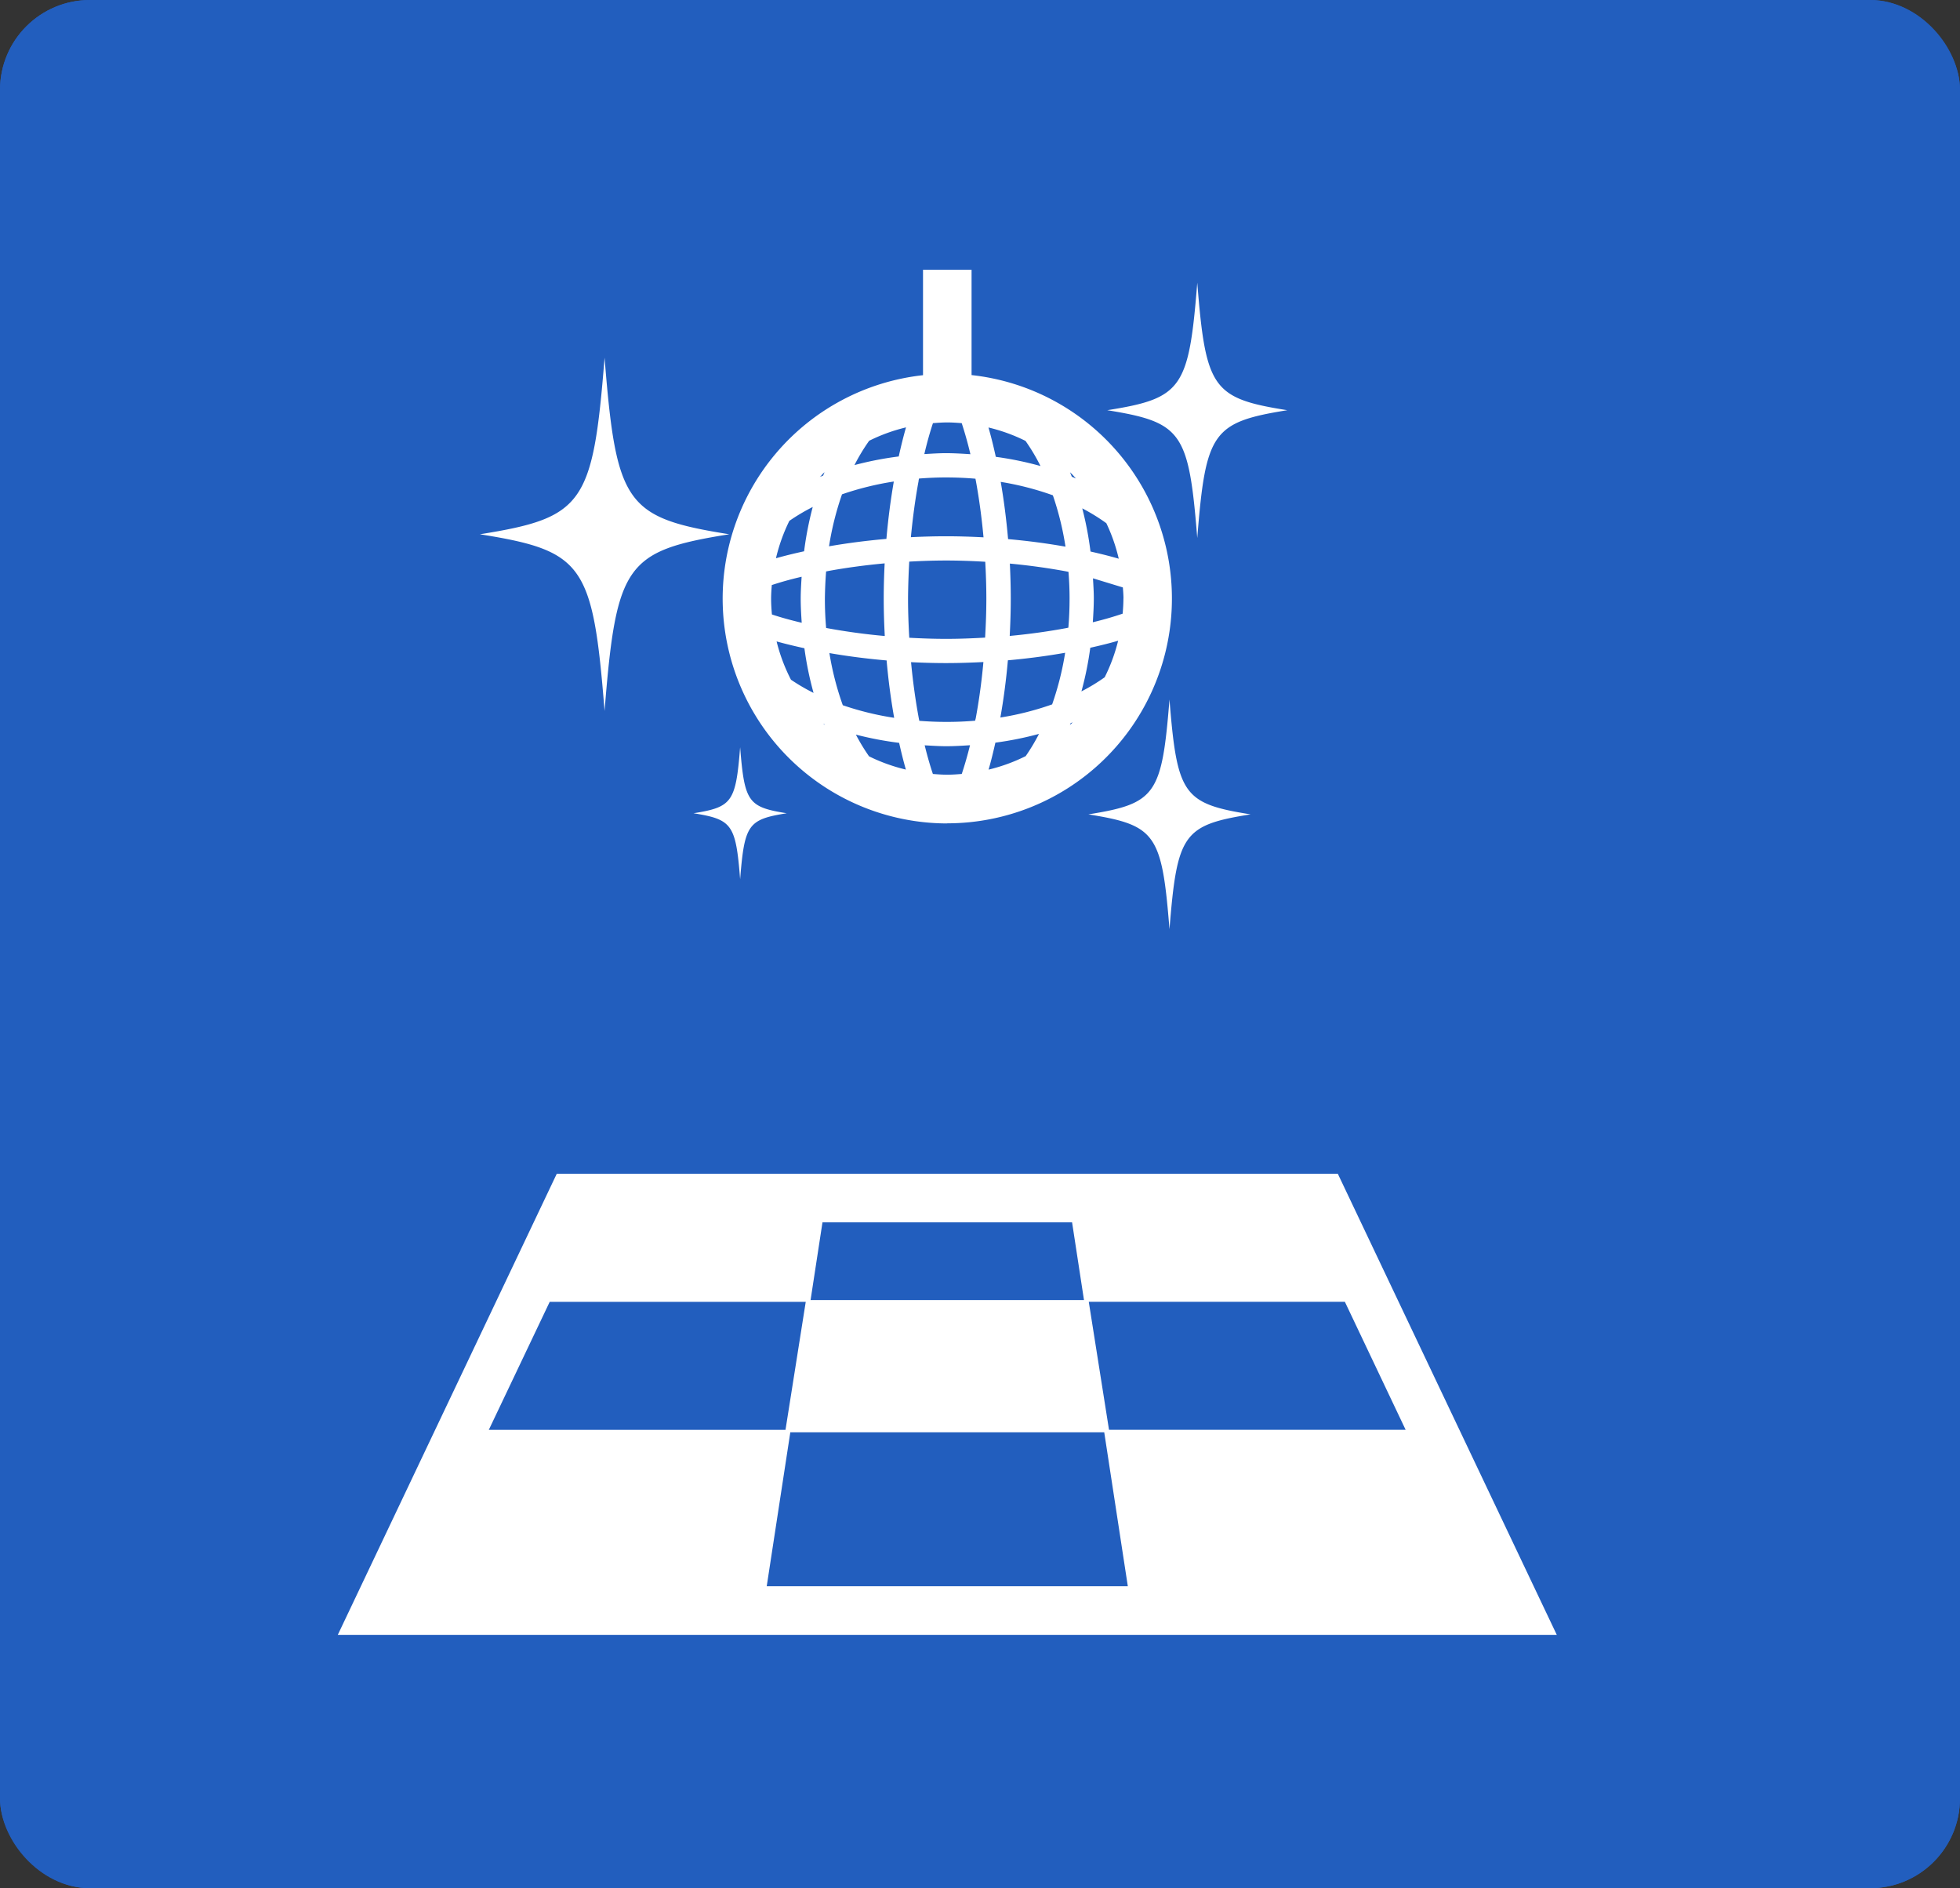
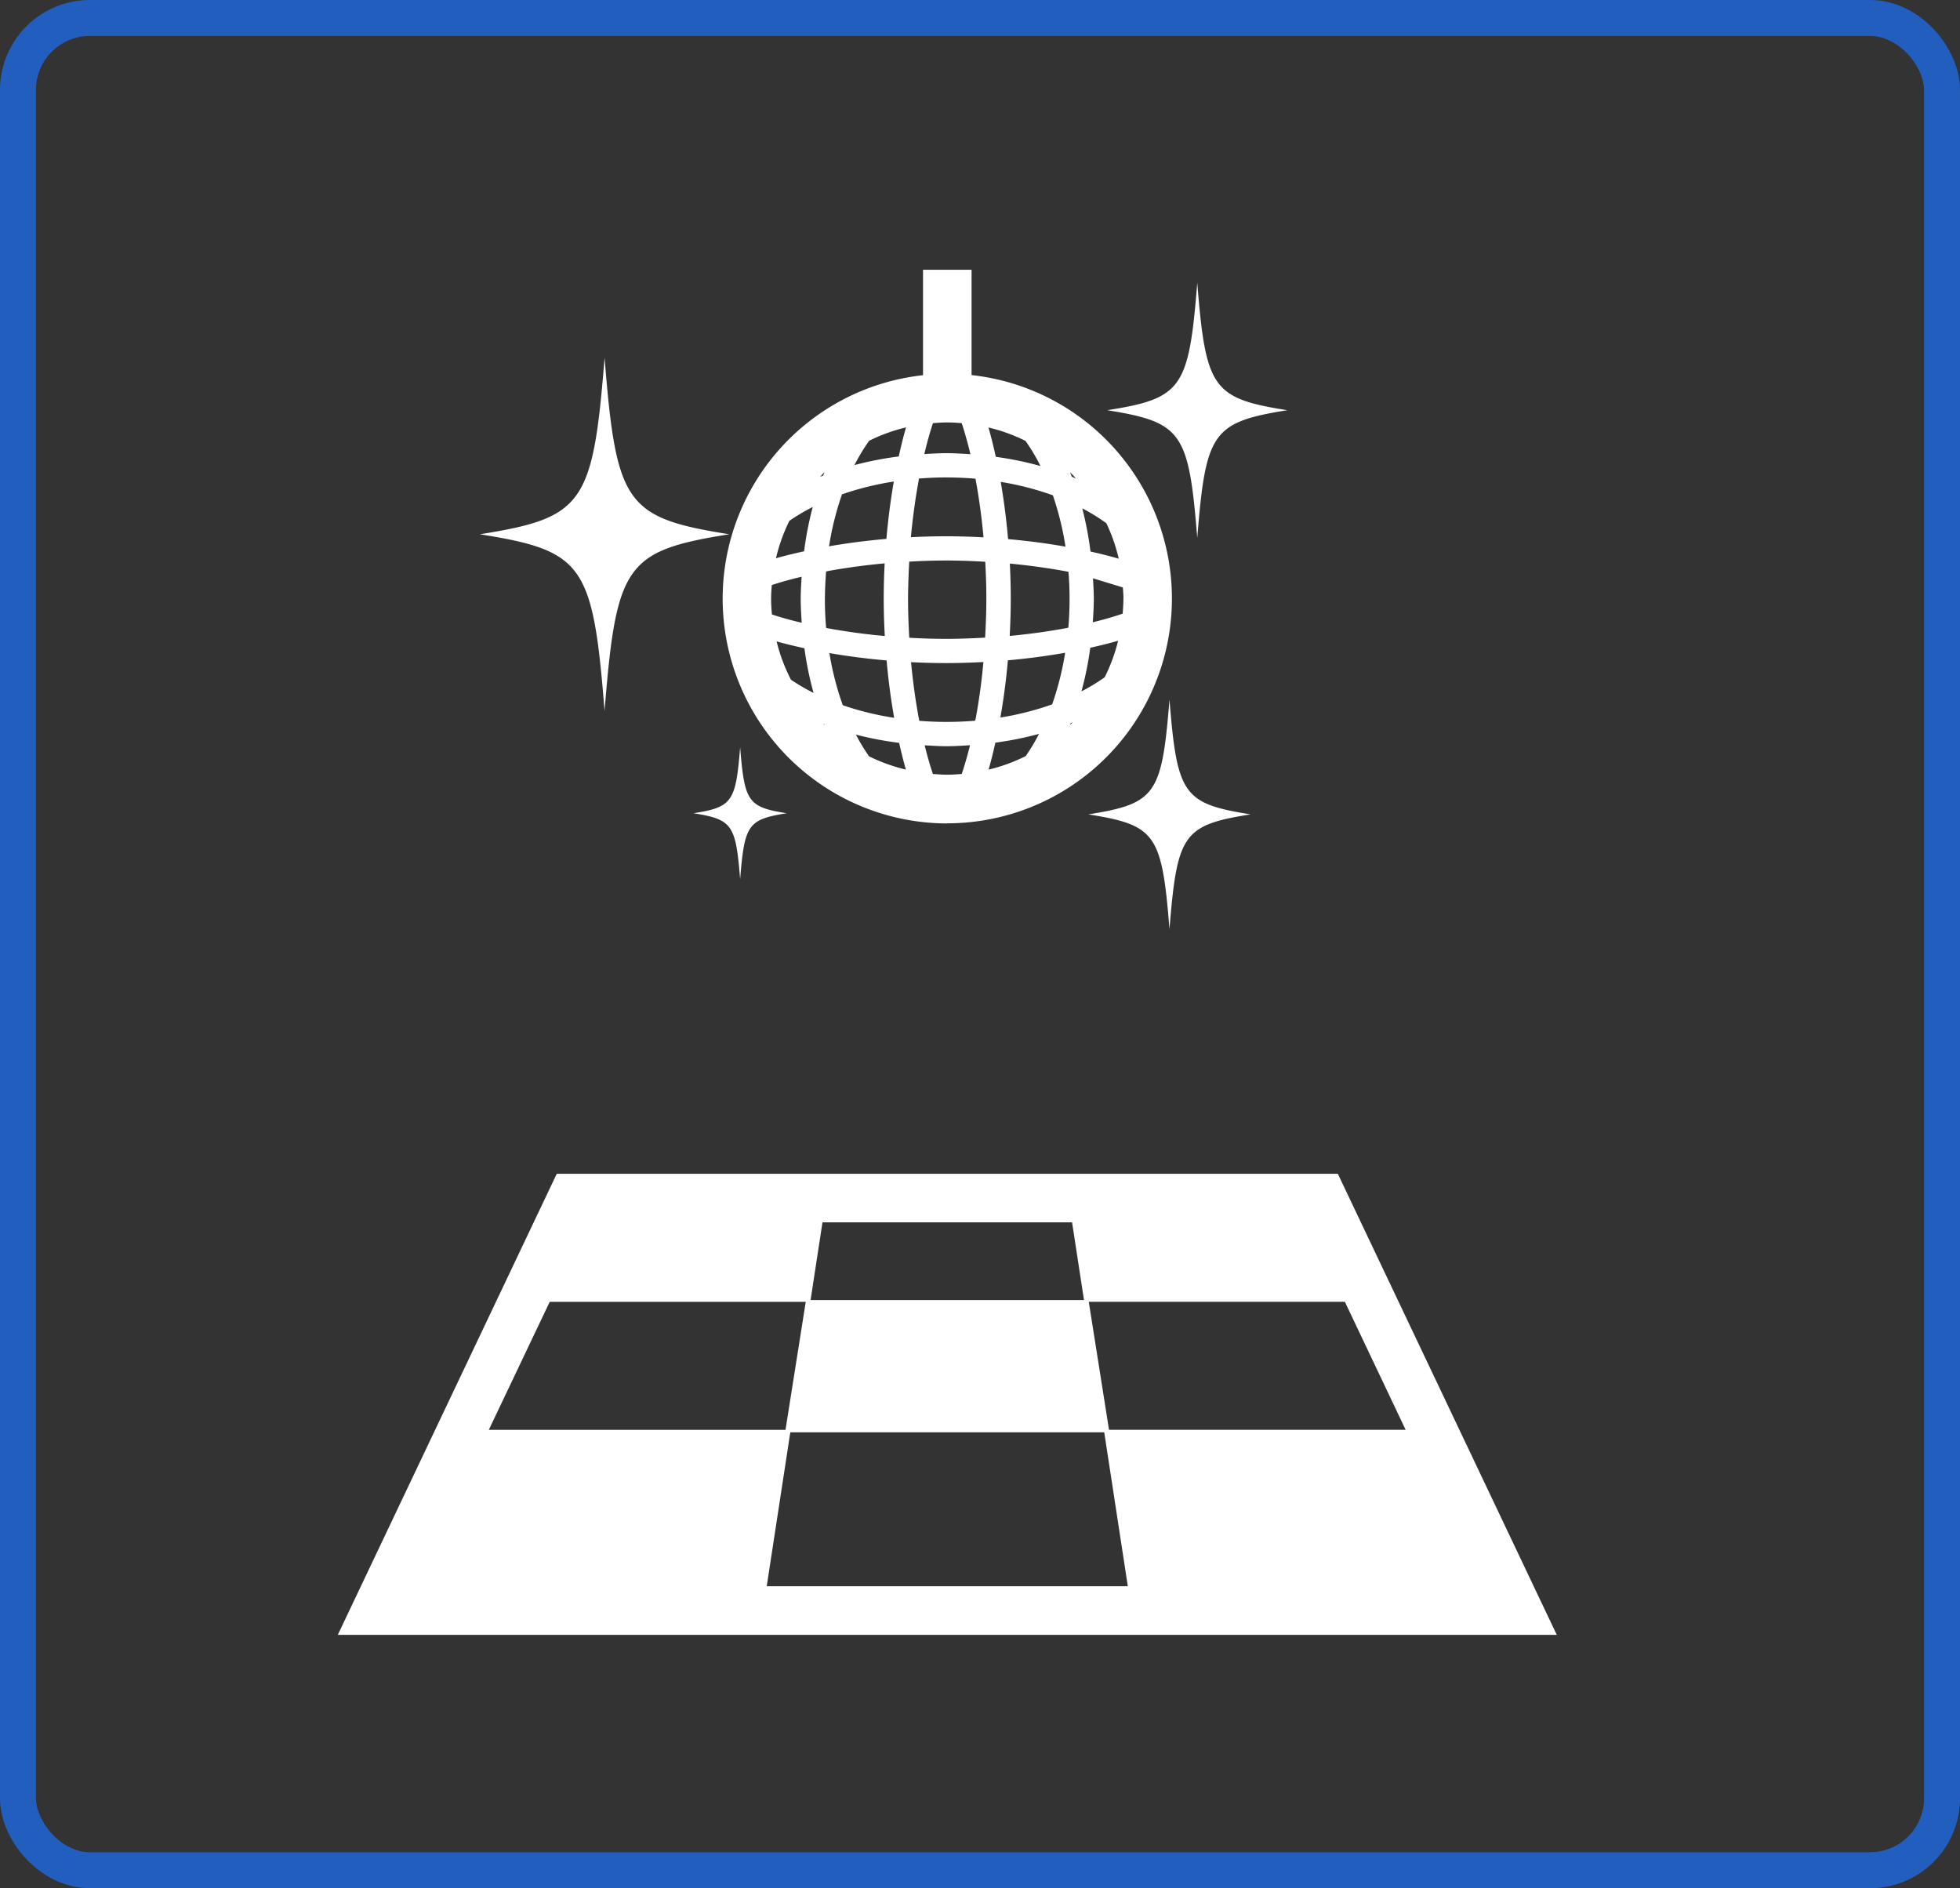
<svg xmlns="http://www.w3.org/2000/svg" width="109" height="105" viewBox="0 0 109 105">
  <rect x="0" y="0" width="109" height="105" fill="#333333" stroke="none" />
  <g id="product_parts" transform="translate(-978 -2659)">
    <g id="長方形_22811" data-name="長方形 22811" transform="translate(978 2659)" fill="#225ebe" stroke="#225ebe" stroke-width="2">
-       <rect width="109" height="105" rx="5" stroke="none" />
      <rect x="1" y="1" width="107" height="103" rx="4" fill="none" />
    </g>
    <path id="パス_60" data-name="パス 60" d="M139.25,91.809,127.991,68.1H84.553L72.376,93.74h67.792ZM99.331,70.8h13.881l.662,4.321H98.669Zm-15.17,4.421H98.4l-1.126,7.119h-16.5ZM96.23,91.037l1.312-8.561H115l1.312,8.561Zm19.036-8.7-1.126-7.119h14.242l3.38,7.119Zm-8.995-33.726a12.5,12.5,0,0,0,1.351-24.926V17.827h-2.7v5.864a12.5,12.5,0,0,0,1.351,24.926Zm-6.886-5.534.049.019.016.04C99.429,43.12,99.407,43.1,99.385,43.083Zm.331-3.933c.981.17,2.048.311,3.182.409.1,1.14.246,2.209.42,3.191a16.517,16.517,0,0,1-2.857-.7A16.313,16.313,0,0,1,99.717,39.15Zm2.2,5.734a10.844,10.844,0,0,1-.727-1.2,18.928,18.928,0,0,0,2.405.458c.119.531.244,1.033.375,1.486A9.614,9.614,0,0,1,101.919,44.884Zm5.155.988c-.265.021-.531.041-.8.041s-.537-.02-.8-.041c-.155-.464-.309-.99-.456-1.593.4.022.79.049,1.2.05.448,0,.885-.028,1.321-.055C107.384,44.88,107.23,45.405,107.074,45.872Zm.775-3.075c-.007.04-.016.074-.024.113-.528.045-1.066.069-1.615.067-.505,0-1-.022-1.49-.059-.008-.042-.017-.079-.025-.121-.178-.956-.329-2.014-.435-3.142.636.032,1.285.051,1.95.051.708,0,1.4-.024,2.074-.058C108.178,40.78,108.027,41.839,107.849,42.8Zm2.775,2.088a9.686,9.686,0,0,1-2.053.746c.133-.457.258-.965.378-1.5a18.686,18.686,0,0,0,2.426-.487A10.906,10.906,0,0,1,110.624,44.885Zm1.475-2.88a16.331,16.331,0,0,1-2.872.729c.174-.979.318-2.046.418-3.183,1.138-.1,2.2-.245,3.184-.418A16.483,16.483,0,0,1,112.1,42.006Zm3.971-5.89c0,.285-.019.566-.043.843-.48.164-1.027.325-1.659.478.028-.436.055-.874.056-1.321,0-.381-.026-.751-.047-1.123l1.662.507C116.052,35.7,116.07,35.907,116.07,36.116Zm-.953-4.194a9.685,9.685,0,0,1,.693,1.981c-.475-.14-1.008-.272-1.571-.4a18.9,18.9,0,0,0-.458-2.4A10.7,10.7,0,0,1,115.117,31.922Zm-.894,6.933c.555-.124,1.083-.253,1.553-.391a9.675,9.675,0,0,1-.748,2.032,10.564,10.564,0,0,1-1.293.785A18.442,18.442,0,0,0,114.223,38.854ZM113.2,29.187c.079.079.149.166.226.248-.076-.033-.153-.063-.23-.1-.033-.084-.069-.168-.1-.251C113.128,29.123,113.166,29.153,113.2,29.187Zm-.066,13.853c.037-.014.073-.029.109-.045-.015.016-.028.033-.044.048-.034.034-.073.065-.108.1Zm-.122-8.414c.038.488.061.984.06,1.49q0,.822-.067,1.614c-.039.008-.073.017-.113.024-.957.179-2.017.33-3.149.436.036-.676.059-1.365.059-2.073,0-.664-.02-1.314-.051-1.95,1.129.107,2.186.257,3.142.435Zm-.168-1.4c-.982-.174-2.051-.319-3.191-.42-.1-1.135-.239-2.2-.41-3.182a16.333,16.333,0,0,1,2.9.746A16.472,16.472,0,0,1,112.845,33.224Zm-2.22-5.878a10.729,10.729,0,0,1,.831,1.394,18.365,18.365,0,0,0-2.485-.511c-.129-.587-.265-1.139-.408-1.632A9.626,9.626,0,0,1,110.624,27.346Zm-5.15-.99c.264-.021.528-.04.8-.04s.534.019.8.04c.164.5.329,1.072.484,1.726-.444-.029-.888-.055-1.344-.057-.413,0-.815.028-1.219.051C105.147,27.425,105.31,26.854,105.475,26.356Zm-.8,3.2c.008-.042.017-.078.025-.12.493-.038,1-.062,1.506-.061.554,0,1.1.024,1.632.07.007.038.016.071.023.111.176.961.323,2.02.427,3.149-.678-.036-1.37-.059-2.082-.059-.667,0-1.319.02-1.958.051C104.356,31.575,104.5,30.516,104.679,29.558Zm-.523,4.5c.67-.037,1.352-.062,2.054-.062.746,0,1.47.028,2.178.07.037.666.061,1.346.061,2.047,0,.743-.028,1.464-.069,2.171-.706.04-1.427.069-2.17.069-.7,0-1.38-.025-2.047-.061-.041-.71-.069-1.433-.069-2.179C104.094,35.412,104.119,34.731,104.156,34.061Zm-2.235-6.715a9.608,9.608,0,0,1,2.061-.75c-.142.491-.276,1.035-.405,1.617a18.816,18.816,0,0,0-2.463.48A10.774,10.774,0,0,1,101.921,27.346Zm-1.506,2.975a16.577,16.577,0,0,1,2.888-.714c-.171.983-.313,2.052-.412,3.19-1.138.1-2.207.24-3.191.412A16.575,16.575,0,0,1,100.415,30.321Zm-.884,4.288.121-.025c.957-.176,2.015-.322,3.142-.426-.032.639-.052,1.291-.052,1.958,0,.711.023,1.4.059,2.081-1.129-.1-2.189-.251-3.149-.426-.04-.007-.073-.016-.113-.022-.046-.533-.07-1.078-.069-1.632C99.471,35.605,99.494,35.1,99.532,34.609Zm-.188-5.421c.034-.034.073-.065.108-.1-.026.063-.053.125-.079.189-.061.024-.119.05-.18.074C99.245,29.3,99.291,29.24,99.344,29.187ZM97.579,40.625a9.731,9.731,0,0,1-.8-2.13c.47.133,1,.259,1.547.38a18.429,18.429,0,0,0,.509,2.484A11.041,11.041,0,0,1,97.579,40.625Zm-.09-8.834a11.168,11.168,0,0,1,1.3-.772,18.742,18.742,0,0,0-.48,2.464c-.56.123-1.09.252-1.565.388A9.748,9.748,0,0,1,97.489,31.791Zm.682,3.107c-.024.4-.05.805-.051,1.218,0,.455.027.9.056,1.342-.626-.148-1.173-.3-1.657-.462-.026-.29-.045-.583-.045-.88,0-.255.019-.505.038-.755C97,35.2,97.544,35.045,98.171,34.9Zm-10.958,7.46c.649-8.156,1.176-8.9,6.933-9.821-5.757-.92-6.283-1.665-6.933-9.821-.649,8.156-1.176,8.9-6.933,9.821C86.036,33.456,86.563,34.2,87.212,42.358Zm4.948,5.693c2.151.344,2.348.622,2.591,3.67.243-3.049.439-3.326,2.591-3.67-2.151-.344-2.348-.622-2.591-3.67C94.508,47.43,94.311,47.707,92.16,48.051Zm28.013-15.313c.469-5.891.849-6.43,5.006-7.1-4.157-.66-4.537-1.2-5.006-7.09-.469,5.892-.849,6.43-5.006,7.09C119.324,26.309,119.7,26.847,120.173,32.739Zm-1.545,8.982c-.422,5.307-.765,5.792-4.509,6.393,3.744.6,4.087,1.082,4.509,6.387.422-5.305.765-5.791,4.51-6.387C119.393,47.513,119.051,47.027,118.628,41.721Z" transform="translate(924.409 2656.173)" fill="#fff" />
  </g>
</svg>